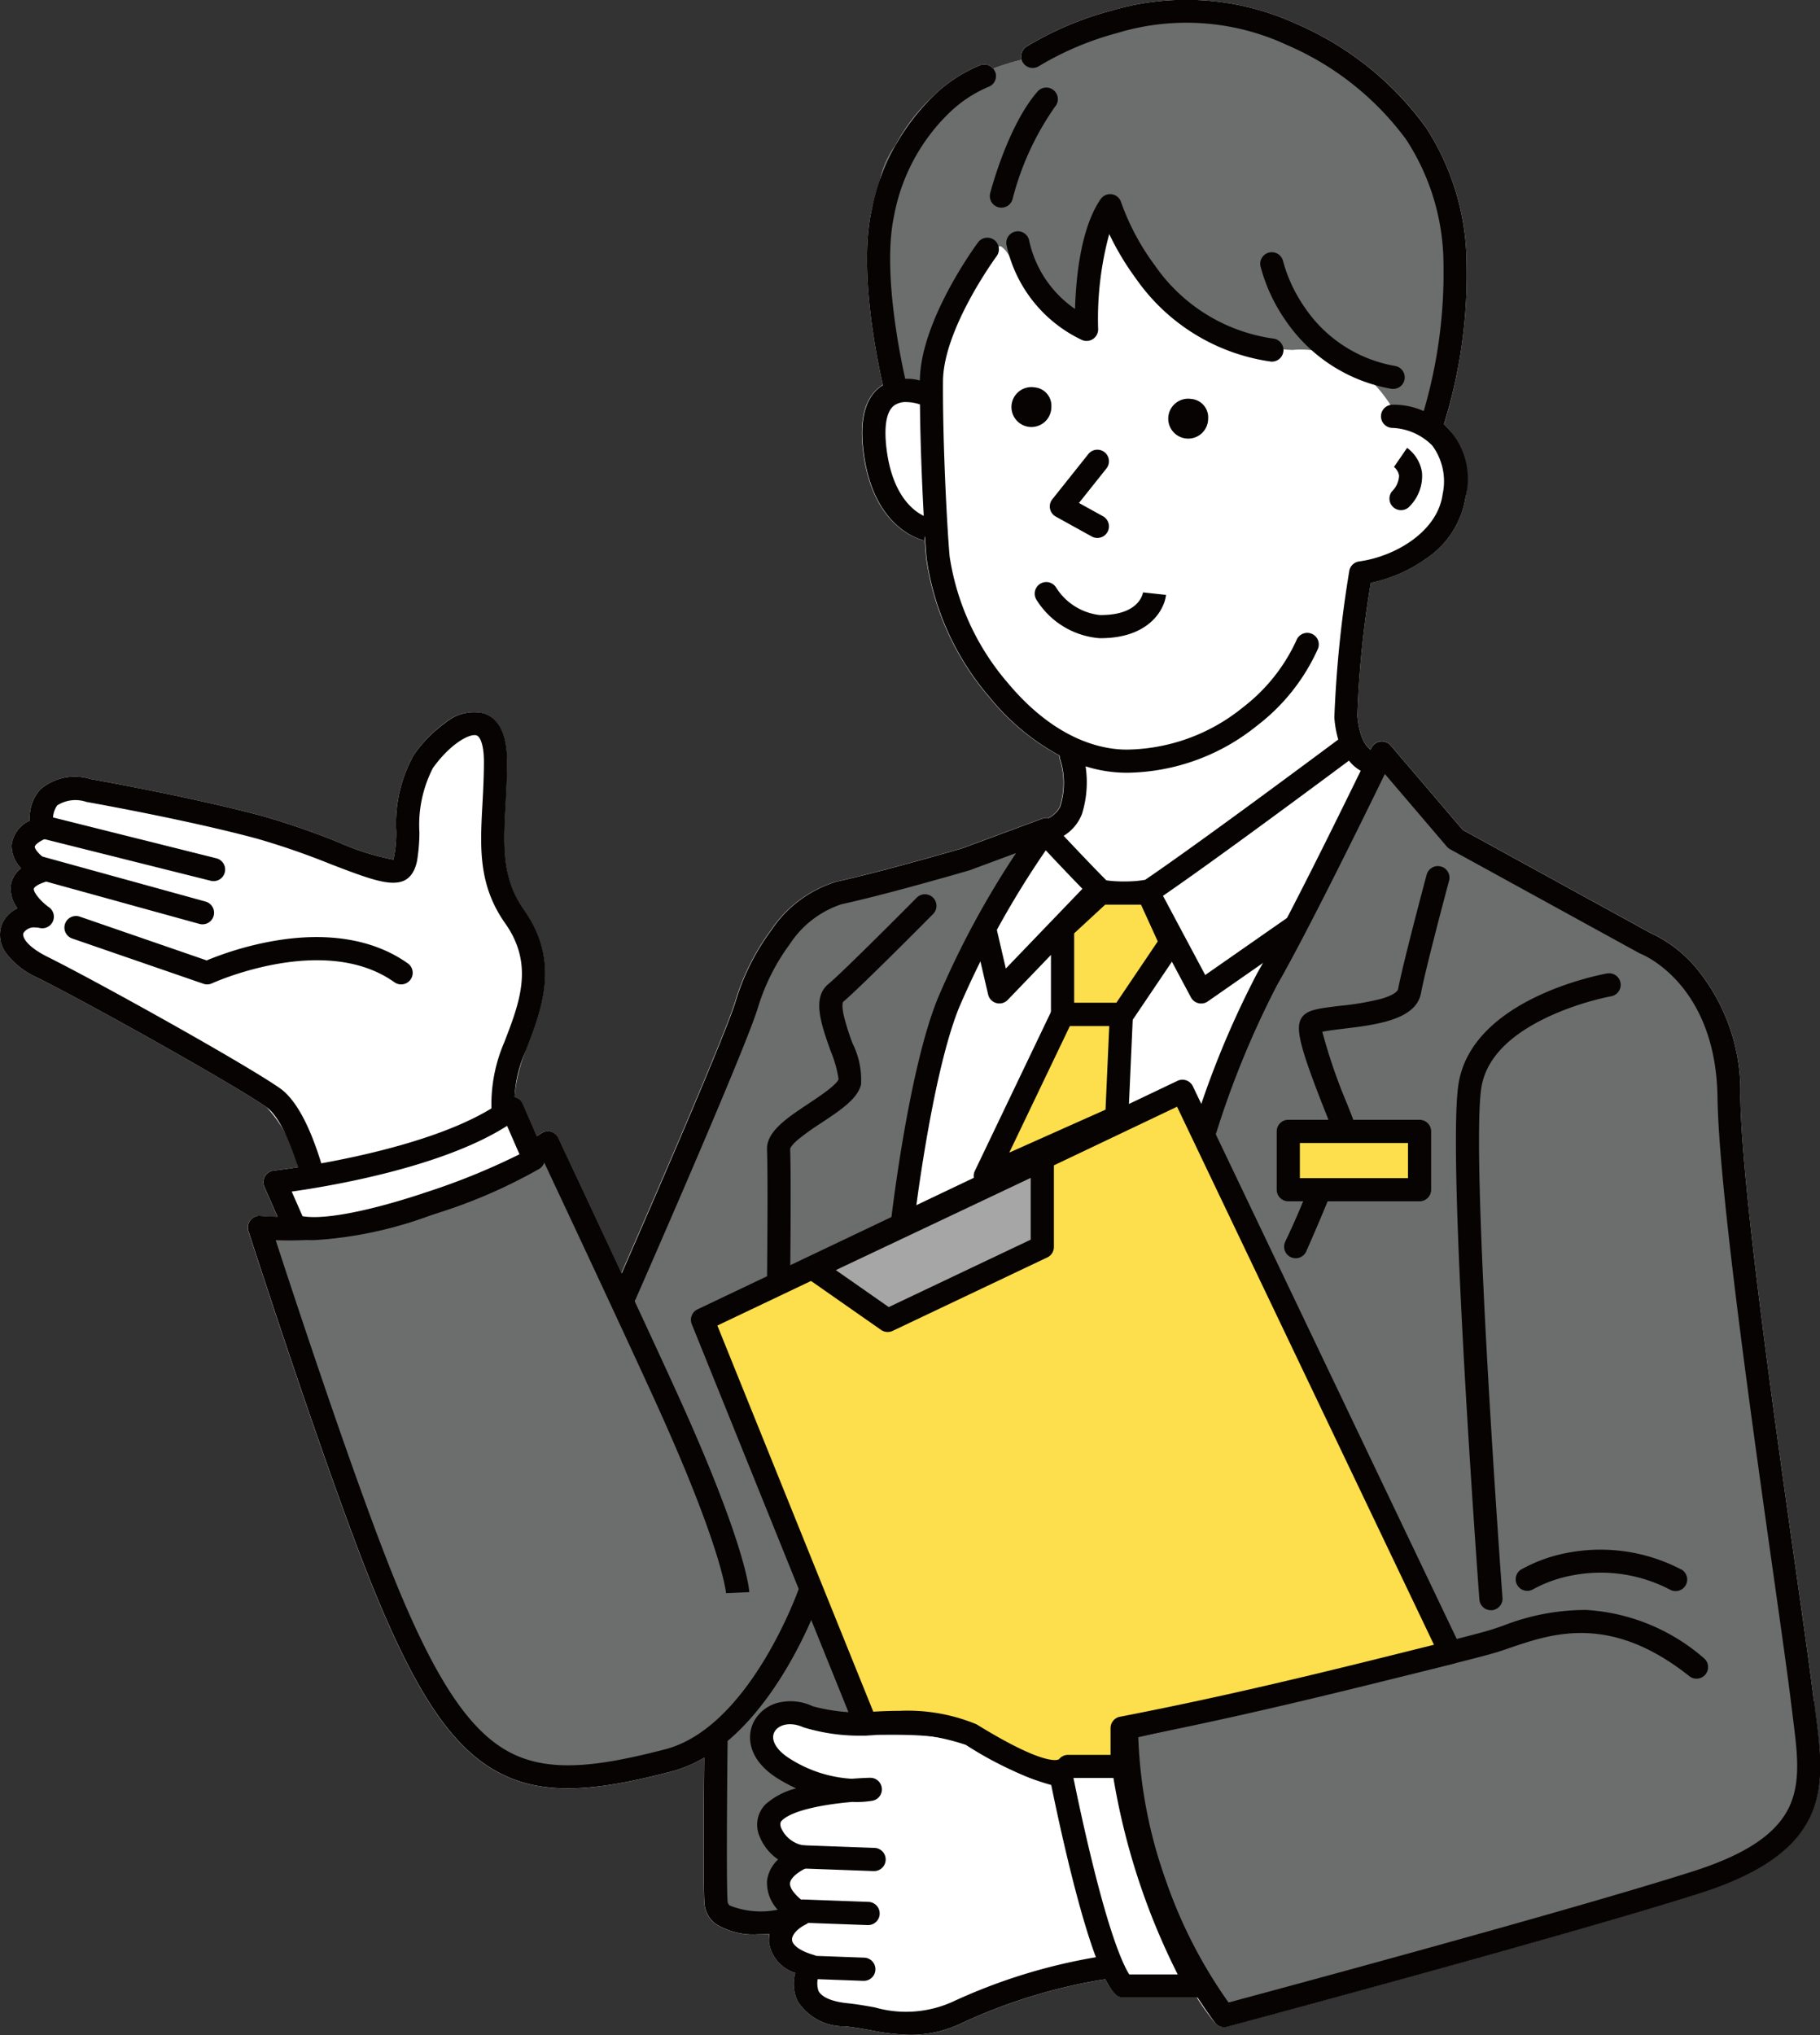
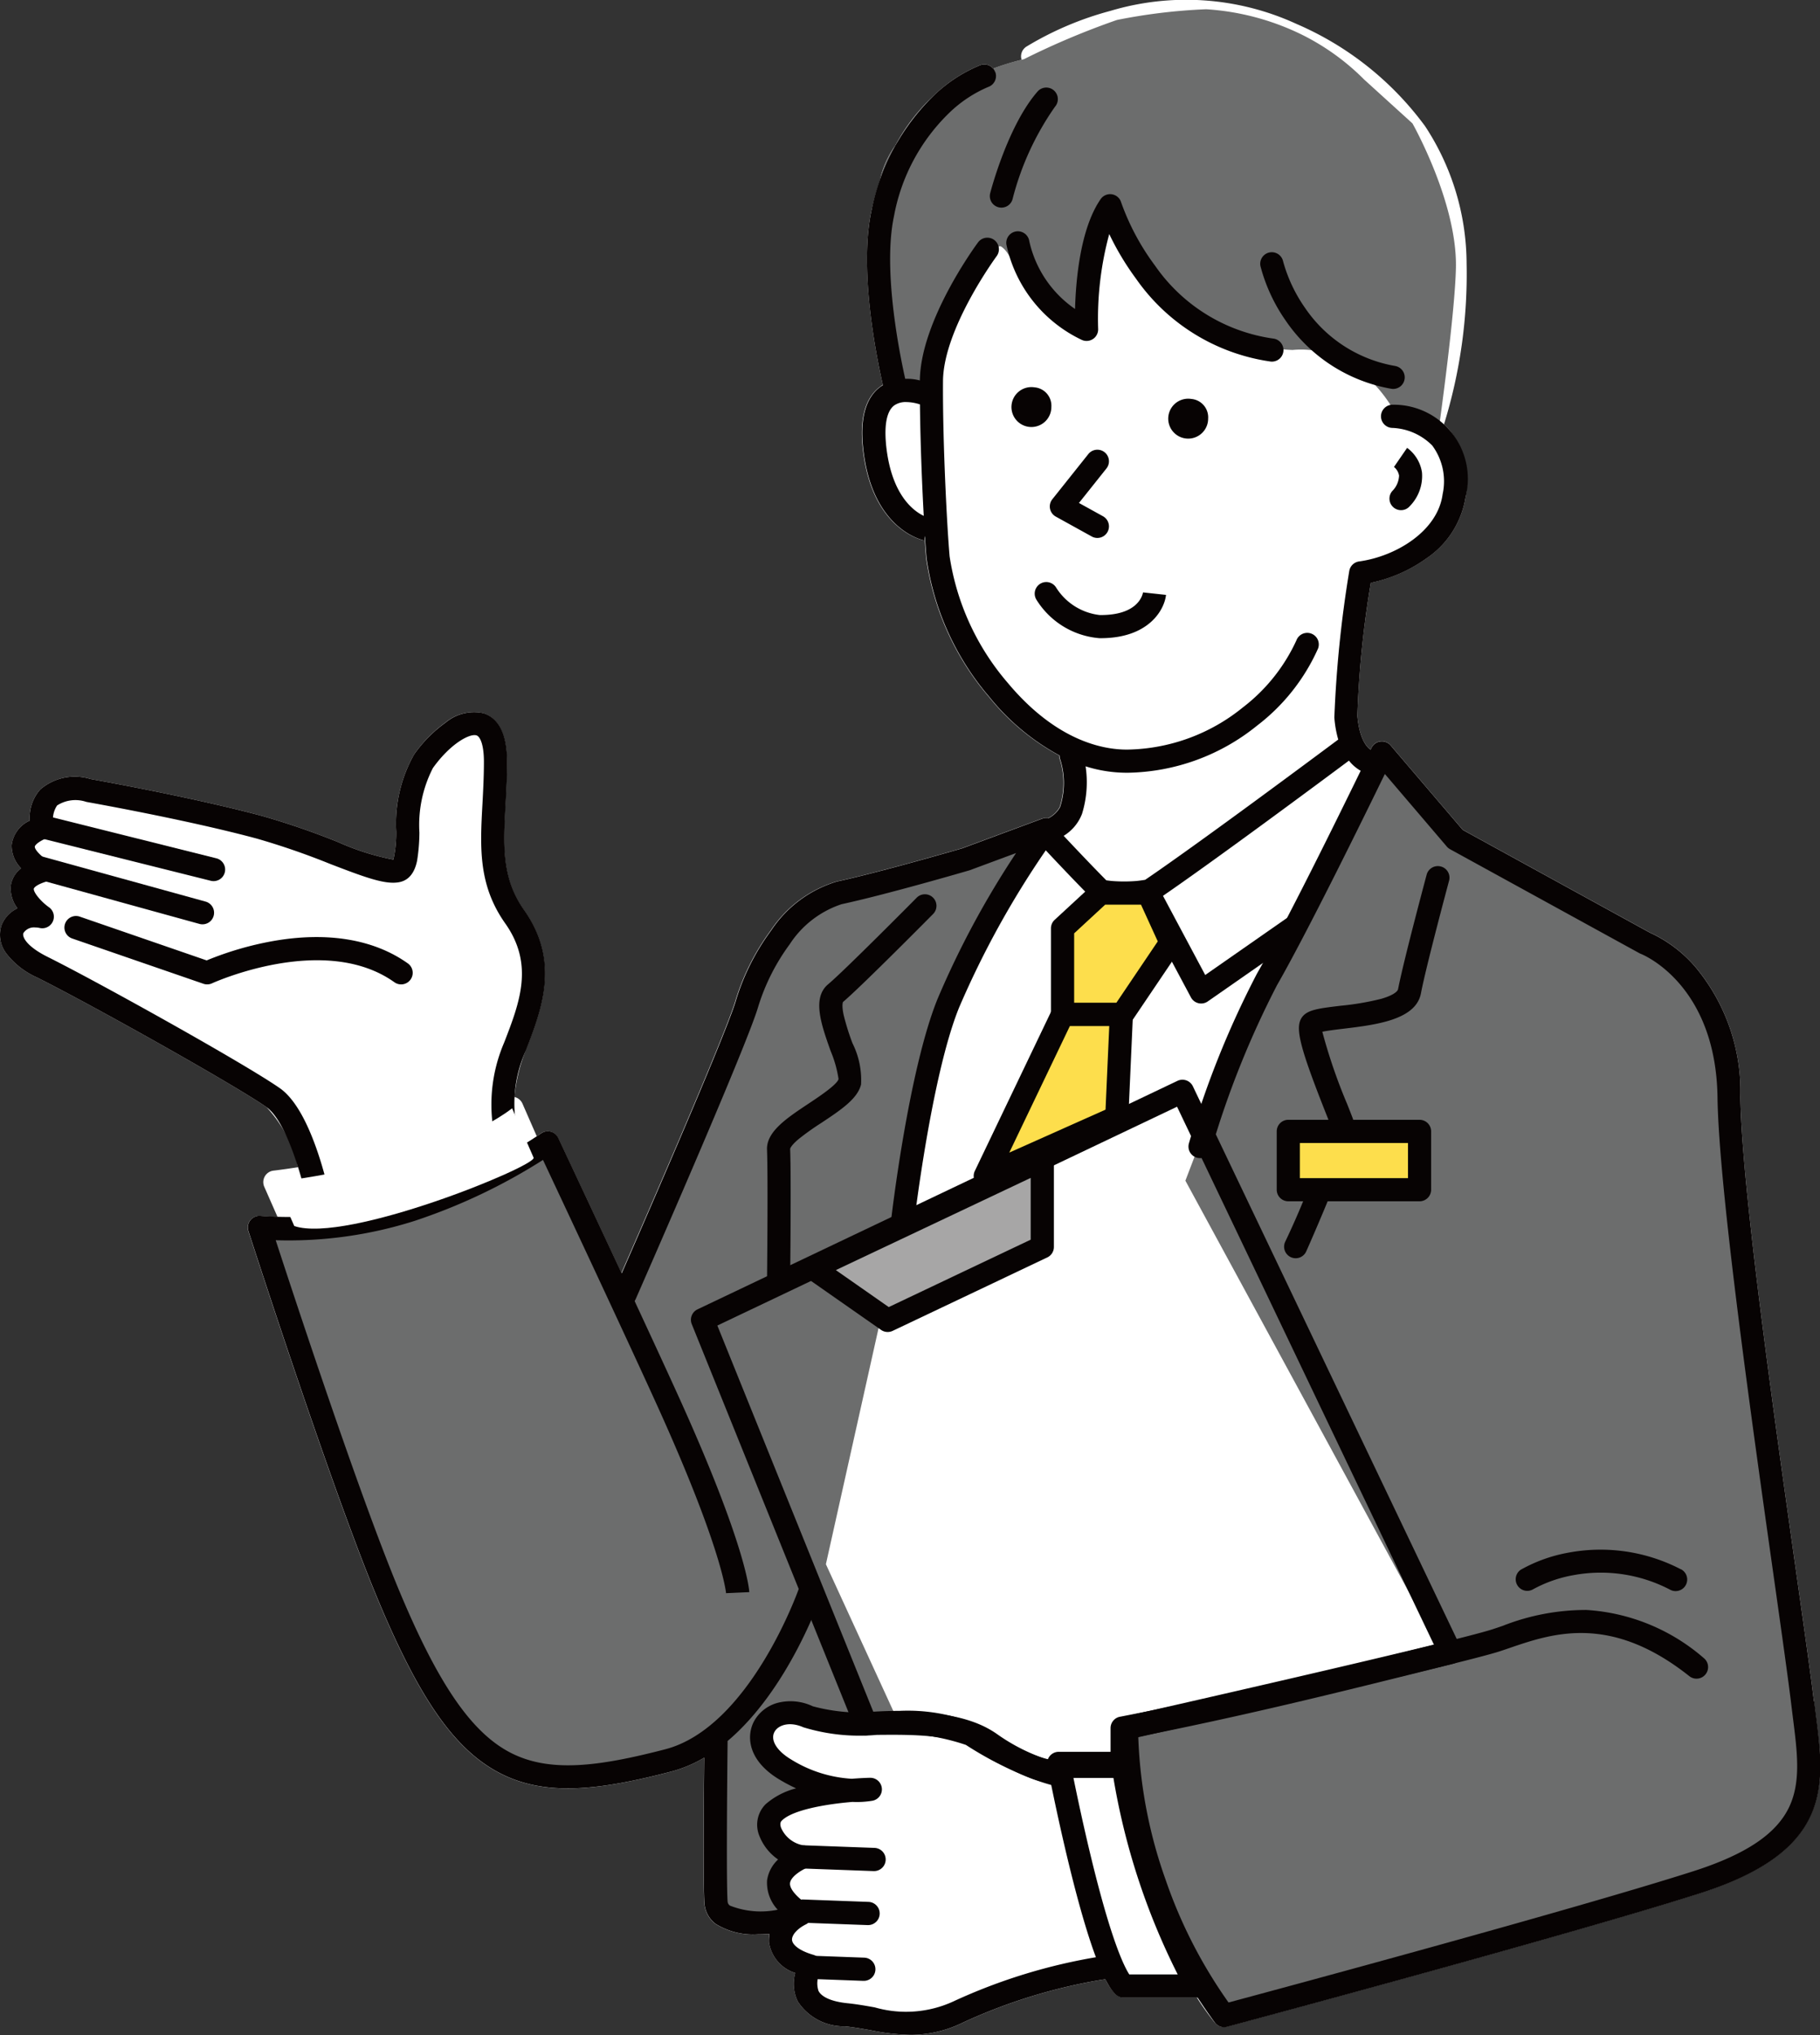
<svg xmlns="http://www.w3.org/2000/svg" width="101.968" height="114" viewBox="0 0 101.968 114">
  <rect x="0" y="0" width="101.968" height="114" fill="#333333" stroke="none" />
  <defs>
    <clipPath id="clip-path">
      <rect id="Rectangle_35691" data-name="Rectangle 35691" width="101.968" height="114" transform="translate(0 0)" fill="none" />
    </clipPath>
  </defs>
  <g id="img_faq01" transform="translate(0 0.004)">
    <g id="Group_12967" data-name="Group 12967" transform="translate(0 -0.004)" clip-path="url(#clip-path)">
      <path id="Path_4763" data-name="Path 4763" d="M101.627,95.3c-.157-1.33-.513-3.842-.963-7.021-1.23-8.685-3.089-21.808-3.159-26.829a10.841,10.841,0,0,0-2.557-7.333,7.457,7.457,0,0,0-2.523-1.884l-10.472-5.75-4.039-4.732a.648.648,0,0,0-1.077.139l-.049.1c-.578-.409-.711-1.528-.74-1.909a56.008,56.008,0,0,1,.753-7.438,8.19,8.19,0,0,0,3.11-1.363,5.092,5.092,0,0,0,2.2-3.439,4.578,4.578,0,0,0-.9-3.752,3.642,3.642,0,0,0-.31-.315,28.453,28.453,0,0,0,1.268-9.028,14.084,14.084,0,0,0-2.324-7.678A17.514,17.514,0,0,0,72.65,1.343,14.8,14.8,0,0,0,62.212.607,18.037,18.037,0,0,0,57.5,2.613a.648.648,0,0,0-.263.737,15.047,15.047,0,0,0-1.591.492.648.648,0,0,0-.711-.2,8.224,8.224,0,0,0-2.581,1.672,10.892,10.892,0,0,0-2.2,2.846,5.333,5.333,0,0,0-.785,1.654c-.025.1-.048.191-.068.288a14.541,14.541,0,0,0-.484,1.744c-.7,3.323.317,8.272.646,9.711-.05.03-.1.063-.148.1-.809.594-1.142,1.711-.989,3.319.441,4.642,3.3,5.267,3.424,5.291l.049-.245c.033.515.065.943.092,1.253a15.23,15.23,0,0,0,3.533,7.781,12.926,12.926,0,0,0,3.917,3.262.645.645,0,0,0,.049.251,4.366,4.366,0,0,1-.02,2.644,1.523,1.523,0,0,1-.65.619.647.647,0,0,0-.354.028l-4.48,1.661c-.347.1-4.649,1.348-7.029,1.861a6.763,6.763,0,0,0-3.677,2.743,12.935,12.935,0,0,0-1.965,3.9c-.5,1.759-5,12.093-6.4,15.287-1.8-3.869-3.516-7.508-3.544-7.568a.648.648,0,0,0-.964-.251s-.085.06-.233.159l-.8-1.827a.648.648,0,0,0-.431-.369l-.021,0a9.4,9.4,0,0,1,.607-2.55l.019-.05c.907-2.345,1.935-5-.094-7.88-1.265-1.793-1.165-3.6-1.04-5.893.042-.773.086-1.573.083-2.444-.005-1.5-.449-2.408-1.318-2.685a2.487,2.487,0,0,0-2.133.529A7.509,7.509,0,0,0,23.2,42.263a7.894,7.894,0,0,0-1,4.319,6.957,6.957,0,0,1-.156,1.565h-.033a14.018,14.018,0,0,1-3.067-.976,42.975,42.975,0,0,0-4.208-1.451c-2.339-.633-5.864-1.393-9.672-2.084a2.96,2.96,0,0,0-2.808.588,2.371,2.371,0,0,0-.587,1.743A1.737,1.737,0,0,0,.657,47.344a1.8,1.8,0,0,0,.532,1.3,1.46,1.46,0,0,0-.575.94,1.811,1.811,0,0,0,.37,1.3,1.724,1.724,0,0,0-.895.954,1.72,1.72,0,0,0,.273,1.58,4.479,4.479,0,0,0,1.717,1.34c3.035,1.513,11.1,6.036,12.856,7.263A7.254,7.254,0,0,1,16.7,65.383c-.831.13-1.351.19-1.372.192a.648.648,0,0,0-.521.905l.744,1.691c-.59-.017-.936-.054-.947-.055a.648.648,0,0,0-.691.843c.046.142,4.585,14.226,7.2,20.51,2.33,5.611,4.286,8.447,6.753,9.79,2.6,1.416,5.648,1.045,9.724-.013a7.277,7.277,0,0,0,1.86-.782c-.022,2.192-.062,7.186.013,8.157a1.588,1.588,0,0,0,.619,1.149,3.983,3.983,0,0,0,2.363.592c.244,0,.471-.011.667-.026a1.671,1.671,0,0,0-.026.466,2.13,2.13,0,0,0,1.472,1.723,2.265,2.265,0,0,0,.144,1.6,3.078,3.078,0,0,0,2.64,1.388c.494.051.974.136,1.438.219a12.457,12.457,0,0,0,2.232.259,6.625,6.625,0,0,0,2.944-.691,30.474,30.474,0,0,1,7.793-2.4l.185-.023a3.3,3.3,0,0,0,.531.8.648.648,0,0,0,.481.213h4.107a15.149,15.149,0,0,0,1.019,1.428.648.648,0,0,0,.664.209c.191-.051,19.146-5.128,26.5-7.476,7.455-2.382,6.989-6.06,6.495-9.955-.033-.264-.067-.531-.1-.8" transform="translate(-0.001 0.003)" fill="#fff" />
      <path id="Path_4764" data-name="Path 4764" d="M567.976,9.648a13.193,13.193,0,0,0-3.494-2.516,14.2,14.2,0,0,0-5.361-1.422,32,32,0,0,0-4.994.6,43.747,43.747,0,0,0-5.218,2.2,12.005,12.005,0,0,0-5.281,2.669c-.982,1.048-2.263,2.16-2.708,3.827-.462,1.73-.078,3.747,0,5.748.088,2.245.9,4.521.988,6.516h1.721s.873-4.287,1.722-5.509,1.939-3,2.3-2.748c.482.329.6,1.016,1.257,1.741,1.221,1.342,3.036,2.815,3.523,2.393.638-.552.439-5.206,1.307-5.571.511-.214.928,1.138,1.813,2.6a9.95,9.95,0,0,0,2.718,2.971,12.3,12.3,0,0,0,5.694,1.65,5.133,5.133,0,0,1,3.4.889,7.885,7.885,0,0,1,2.228,2.419l2.6.868s.878-6.262.926-8.8c.068-3.655-2.436-8.069-2.436-8.069Z" transform="translate(-491.547 -5.192)" fill="#6c6d6d" fill-rule="evenodd" />
      <path id="Path_4765" data-name="Path 4765" d="M190.311,513.681c-3.538,1.217-4.3,5.773-5.33,8.181s-6.417,14.122-6.417,14.122l-4.116-8.331a78.6,78.6,0,0,0-8.024,3.676c-3.642,1.987-7.977.8-7.977.8l2.94,9.04,5.037,13.694,3.49,5.524,3.123,1.9,3.5.911h2.749l4.579-1.83v8.071l1.121,1.664h10.559l-.986-10.716-4.243-9.238,4.243-19.021,2.339-12.779,5.678-9.483a48.587,48.587,0,0,1-4.935,1.864c-2.71.825-5.46,1.306-7.325,1.948" transform="translate(-144.044 -463.521)" fill="#6c6d6d" fill-rule="evenodd" />
      <path id="Path_4766" data-name="Path 4766" d="M726.05,480.206l-2.89-3.463-11.786-6.27-4.15-4.768-8.065,15.743-3.081,8.065,14.194,26.129-17.648,4.525.961,4.972,1.678,5.817,3.131,5.541,30.452-9.1,1.864-2.257.608-3.133-1.236-8.947Z" transform="translate(-629.665 -423.372)" fill="#6c6d6d" fill-rule="evenodd" />
      <path id="Path_4767" data-name="Path 4767" d="M647.372,280.892l2.017,1.116a.648.648,0,1,0,.628-1.135l-1.346-.744,1.539-1.931a.648.648,0,1,0-1.014-.808l-2.017,2.531a.648.648,0,0,0,.193.971" transform="translate(-588.221 -251.953)" fill="#070303" />
-       <path id="Path_4768" data-name="Path 4768" d="M902.506,602.251a16.038,16.038,0,0,1,3.547-1.16.648.648,0,1,0-.226-1.277c-.314.056-7.7,1.416-8.345,6.327-.594,4.51,1.116,27.756,1.189,28.744a.648.648,0,0,0,.646.6l.049,0a.648.648,0,0,0,.6-.694c-.018-.24-1.773-24.1-1.2-28.478.214-1.625,1.472-2.991,3.738-4.059" transform="translate(-815.787 -545.281)" fill="#070303" />
      <path id="Path_4769" data-name="Path 4769" d="M445.232,228.476c-.157-1.33-.513-3.842-.963-7.021-1.23-8.684-3.089-21.809-3.159-26.829a10.841,10.841,0,0,0-2.557-7.333,7.456,7.456,0,0,0-2.523-1.884l-10.472-5.75-4.039-4.732a.648.648,0,0,0-1.077.139l-.049.1c-.578-.409-.711-1.528-.74-1.909a56.032,56.032,0,0,1,.753-7.439,8.19,8.19,0,0,0,3.11-1.363,5.092,5.092,0,0,0,2.2-3.439,4.155,4.155,0,0,0-4.079-5.176h-.006a.648.648,0,0,0-.008,1.3,3.332,3.332,0,0,1,2.225.986,3.366,3.366,0,0,1,.582,2.725c-.272,2.068-2.613,3.486-4.679,3.769a.648.648,0,0,0-.553.544,65.686,65.686,0,0,0-.834,8.195,5.94,5.94,0,0,0,.218,1.238c-1.061.791-7.735,5.762-10.816,7.857a6.982,6.982,0,0,1-2.178.029c-.825-.832-1.824-1.89-2.39-2.492a2.48,2.48,0,0,0,1.029-1.232,5.99,5.99,0,0,0,.2-2.661,7.679,7.679,0,0,0,2.361.359,11.8,11.8,0,0,0,7.253-2.645,11.123,11.123,0,0,0,3.411-4.317.648.648,0,0,0-1.215-.452,9.952,9.952,0,0,1-3,3.755,10.512,10.512,0,0,1-6.457,2.362h-.052c-1.35,0-3.967-.5-6.683-3.762a14.087,14.087,0,0,1-3.237-7.066c-.142-1.6-.394-6.372-.37-9.814.02-2.93,2.968-6.949,3.005-7a.648.648,0,1,0-1.042-.772c-.132.178-3.22,4.381-3.26,7.735a2.748,2.748,0,0,0-2.2.348c-.809.594-1.142,1.711-.989,3.319.441,4.642,3.3,5.267,3.424,5.291l.049-.245c.033.515.065.943.092,1.253a15.23,15.23,0,0,0,3.533,7.781,12.925,12.925,0,0,0,3.917,3.262.643.643,0,0,0,.049.251,4.367,4.367,0,0,1-.02,2.644,1.523,1.523,0,0,1-.65.619.647.647,0,0,0-.354.028l-4.48,1.661c-.347.1-4.649,1.348-7.029,1.861a6.763,6.763,0,0,0-3.677,2.743,12.937,12.937,0,0,0-1.965,3.9c-.594,2.075-6.746,16.085-6.809,16.226a.648.648,0,1,0,1.187.522c.255-.58,6.25-14.232,6.868-16.391a11.7,11.7,0,0,1,1.761-3.486,5.538,5.538,0,0,1,2.909-2.247c2.513-.542,6.953-1.836,7.141-1.891l.044-.014,2.589-.96a50.024,50.024,0,0,0-4.4,8.176c-1.607,3.964-2.564,12.048-2.6,12.39a.648.648,0,0,0,1.288.15c.01-.082.976-8.251,2.517-12.053a51.006,51.006,0,0,1,4.86-8.815c.571.61,1.674,1.778,2.557,2.665.125.126.388.389,1.876.381a3.79,3.79,0,0,0,1.845-.3c2.943-2,9.2-6.648,10.708-7.772a2.259,2.259,0,0,0,.657.569c-1.276,2.615-4.2,8.564-5.81,11.362a51.658,51.658,0,0,0-3.813,9.509.648.648,0,0,0,1.246.359,51.373,51.373,0,0,1,3.691-9.222c1.71-2.98,4.887-9.457,6.041-11.829l3.472,4.068a.648.648,0,0,0,.181.147l10.61,5.826a.653.653,0,0,0,.084.039c.042.016,4.2,1.653,4.29,8.041.071,5.1,1.937,18.276,3.171,26.993.449,3.171.8,5.676.959,6.991.032.274.067.545.1.812.238,1.879.444,3.5-.186,4.89-.7,1.545-2.422,2.71-5.417,3.667-6.715,2.145-23.19,6.587-26.022,7.347a27.03,27.03,0,0,1-3.529-6.885,26.455,26.455,0,0,1-1.528-7.975c3.027-.686,18.042-4.1,20.245-4.811.19-.062.385-.128.591-.2,2.373-.808,5.623-1.914,10.037,1.59a.648.648,0,1,0,.806-1.016,11.059,11.059,0,0,0-6.562-2.692,12.7,12.7,0,0,0-4.7.89c-.2.069-.391.133-.572.192-2.344.759-20.456,4.853-20.638,4.894a.648.648,0,0,0-.505.608,28.869,28.869,0,0,0,5.609,16.557.649.649,0,0,0,.664.209c.191-.051,19.146-5.128,26.5-7.476,7.455-2.382,6.989-6.06,6.495-9.955-.034-.264-.067-.531-.1-.8m-52.005-70.45c-.1-1.1.055-1.847.463-2.149a1.124,1.124,0,0,1,.673-.186,2.551,2.551,0,0,1,.766.131c.021,2.1.115,4.447.213,6.244-.575-.273-1.845-1.191-2.116-4.039" transform="translate(-343.605 -133.168)" fill="#070303" />
      <path id="Path_4770" data-name="Path 4770" d="M657.06,550.417l-2.132,1.972v4.829h3.35L661,553.184l-1.263-2.767Z" transform="translate(-595.395 -500.384)" fill="#fdde4c" fill-rule="evenodd" />
      <path id="Path_4771" data-name="Path 4771" d="M653.844,543.663a.649.649,0,0,0-.59-.379h-2.678a.648.648,0,0,0-.44.172L648,545.428a.648.648,0,0,0-.208.476v4.829a.648.648,0,0,0,.648.648h3.35a.648.648,0,0,0,.537-.286l2.723-4.034a.648.648,0,0,0,.053-.632Zm-2.395,6.422h-2.357v-3.9l1.738-1.607h2.007l.939,2.057Z" transform="translate(-588.911 -493.899)" fill="#070303" />
      <path id="Path_4772" data-name="Path 4772" d="M607.273,634.285,614.641,631l.257-5.761H611.6Z" transform="translate(-552.072 -568.402)" fill="#fdde4c" fill-rule="evenodd" />
      <path id="Path_4773" data-name="Path 4773" d="M608.414,618.1H605.12a.648.648,0,0,0-.585.368l-4.332,9.048a.648.648,0,0,0,.849.872l7.368-3.287a.649.649,0,0,0,.384-.563l.257-5.76a.648.648,0,0,0-.648-.677m-.887,5.98-5.392,2.406,3.394-7.089h2.207Z" transform="translate(-545.587 -561.919)" fill="#070303" />
      <path id="Path_4774" data-name="Path 4774" d="M184.453,722.433a.648.648,0,0,0-.825.4c-.027.077-2.751,7.756-7.485,8.984-3.77.978-6.553,1.341-8.778.129-2.152-1.172-4-3.908-6.176-9.148-2.206-5.312-5.815-16.283-6.864-19.5a23.3,23.3,0,0,0,7.775-1.081A32.266,32.266,0,0,0,169.3,698.8c1.089,2.318,4.672,9.952,6.41,13.785,3.648,8.046,3.845,10.469,3.847,10.493v-.007l1.3-.058c0-.1-.153-2.565-3.961-10.963-2.058-4.538-6.692-14.385-6.739-14.484a.648.648,0,0,0-.964-.251,30.515,30.515,0,0,1-7.494,3.661,21.854,21.854,0,0,1-8.212.961.648.648,0,0,0-.691.843c.046.142,4.585,14.226,7.2,20.51,2.33,5.611,4.286,8.447,6.753,9.79,2.6,1.416,5.648,1.045,9.724-.013a7.278,7.278,0,0,0,1.86-.782c-.022,2.192-.062,7.186.013,8.157a1.588,1.588,0,0,0,.619,1.149,3.983,3.983,0,0,0,2.363.592,9,9,0,0,0,1.324-.1.648.648,0,1,0-.2-1.281,4.69,4.69,0,0,1-2.68-.23.3.3,0,0,1-.129-.231c-.072-.927-.031-6.241,0-8.99,3.355-2.834,5.125-7.83,5.218-8.1a.648.648,0,0,0-.4-.825" transform="translate(-138.878 -633.821)" fill="#070303" />
      <path id="Path_4775" data-name="Path 4775" d="M481.1,551.329c-.04.041-4.039,4.077-4.959,4.847s-.379,2.276.139,3.737a6.565,6.565,0,0,1,.444,1.573c-.076.312-1.121,1.006-1.683,1.379-1.215.807-2.364,1.569-2.325,2.577.063,1.661,0,7.345,0,7.4a.648.648,0,0,0,.641.655h.007a.648.648,0,0,0,.648-.641c0-.235.064-5.774,0-7.46,0,0,.026-.166.459-.534a14.54,14.54,0,0,1,1.288-.919c1.089-.723,2.03-1.348,2.226-2.153a4.607,4.607,0,0,0-.482-2.313,13.636,13.636,0,0,1-.493-1.578c-.118-.554-.043-.715-.033-.734.972-.815,4.879-4.758,5.045-4.926a.648.648,0,1,0-.921-.912" transform="translate(-429.743 -501.038)" fill="#070303" />
      <path id="Path_4776" data-name="Path 4776" d="M800.245,533.777a.648.648,0,0,0-.794.458c-.052.2-1.288,4.8-1.6,6.41-.027.138-.286.353-.935.542a15.281,15.281,0,0,1-2.295.392c-1.261.152-1.894.228-2.182.685-.363.576-.084,1.669,1.358,5.317.1.25.186.47.256.651a45.324,45.324,0,0,1-2.532,6.578.648.648,0,1,0,1.184.528c.007-.016.719-1.614,1.39-3.273,1.445-3.571,1.308-3.931,1.2-4.221-.076-.2-.175-.45-.289-.739a30.87,30.87,0,0,1-1.4-4.07c.29-.062.787-.122,1.175-.169,1.809-.218,4.059-.489,4.348-1.975.3-1.561,1.566-6.273,1.579-6.32a.648.648,0,0,0-.458-.794m-6.19,14.413h0Z" transform="translate(-719.521 -485.236)" fill="#070303" />
      <path id="Path_4777" data-name="Path 4777" d="M526.657,1102.844s-.393.009-.973.054a4.651,4.651,0,0,0,.973-.054" transform="translate(-477.899 -1002.595)" fill="#fff" fill-rule="evenodd" />
      <path id="Path_4778" data-name="Path 4778" d="M482.32,1057.326c-2.805-2.042-8.091-.567-10.27-1.535s-3.888,1.372-1.3,2.943a7.847,7.847,0,0,0,3.806,1.182c.58-.046.973-.054.973-.054a4.651,4.651,0,0,1-.973.054c-1.318.1-3.6.4-4.43,1.231-.845.845.391,2.4,1.632,2.5,0,0-3.007,1.172-.117,3.2-1.424.7-1.794,2.239.525,2.913,0,0-1.356,2.388,2.013,2.733,2.15.22,3.794,1.031,6.267-.154a31.178,31.178,0,0,1,8-2.457,16.507,16.507,0,0,0,3.54-.857,27.607,27.607,0,0,1-3.656-9.642,11.358,11.358,0,0,1-6.01-2.053" transform="translate(-426.774 -959.612)" fill="#fff" fill-rule="evenodd" />
      <path id="Path_4779" data-name="Path 4779" d="M482.47,1052.776a.65.65,0,0,0-.636-.538,10.8,10.8,0,0,1-5.631-1.929c-1.832-1.334-4.477-1.31-6.81-1.29a10.373,10.373,0,0,1-3.579-.314,2.907,2.907,0,0,0-1.943-.2,2.138,2.138,0,0,0-1.354,1.048c-.437.837-.333,2.187,1.4,3.239a9.382,9.382,0,0,0,.961.51,4.154,4.154,0,0,0-1.708.89,1.63,1.63,0,0,0-.346,1.78,2.865,2.865,0,0,0,1.047,1.315,1.974,1.974,0,0,0-.619,1.17,2.211,2.211,0,0,0,.813,1.846,1.992,1.992,0,0,0-.706,1.62,2.13,2.13,0,0,0,1.472,1.723,2.265,2.265,0,0,0,.144,1.6,3.079,3.079,0,0,0,2.64,1.388c.494.051.974.136,1.438.219a12.451,12.451,0,0,0,2.232.259,6.624,6.624,0,0,0,2.944-.691,30.47,30.47,0,0,1,7.794-2.4,17.044,17.044,0,0,0,3.7-.9.649.649,0,0,0,.307-.964,27.219,27.219,0,0,1-3.557-9.393m-.6,9.966a31.5,31.5,0,0,0-8.2,2.516,6.342,6.342,0,0,1-4.387.326c-.487-.087-.991-.177-1.534-.233-.856-.088-1.431-.332-1.618-.688a1.366,1.366,0,0,1,.1-1.079.649.649,0,0,0-.383-.943c-.851-.247-1.177-.59-1.2-.828-.025-.281.3-.643.778-.88a.648.648,0,0,0,.086-1.113c-.656-.46-1.011-.9-.976-1.2.044-.375.677-.747.956-.859a.648.648,0,0,0-.182-1.25,1.675,1.675,0,0,1-1.273-.979c-.1-.272,0-.374.046-.417.591-.591,2.452-.918,3.952-1.041a5.27,5.27,0,0,0,1.122-.067.648.648,0,0,0-.143-1.284c-.123,0-.5.014-1.019.054a7.227,7.227,0,0,1-3.41-1.088c-.8-.482-1.158-1.082-.925-1.529.2-.388.84-.614,1.621-.267a10.716,10.716,0,0,0,4.117.426c2.132-.019,4.55-.04,6.035,1.041a12,12,0,0,0,5.846,2.147,28.78,28.78,0,0,0,3.225,8.667,15.591,15.591,0,0,1-2.638.57" transform="translate(-420.276 -953.119)" fill="#070303" />
      <path id="Path_4780" data-name="Path 4780" d="M652.547,1086.732s2.041,10.719,3.627,12.471h4.1s-3.615-6.732-4.1-12.471Z" transform="translate(-593.23 -987.948)" fill="#fff" fill-rule="evenodd" />
      <path id="Path_4781" data-name="Path 4781" d="M650.336,1080.194a.648.648,0,0,0-.646-.594h-3.627a.648.648,0,0,0-.637.77c.005.027.521,2.729,1.226,5.611,1.456,5.957,2.285,6.873,2.558,7.174a.648.648,0,0,0,.481.213h4.1a.648.648,0,0,0,.571-.955c-.036-.066-3.558-6.684-4.024-12.219m-.323,11.877c-.351-.551-1.05-2.094-2.1-6.393-.472-1.93-.859-3.78-1.061-4.781H649.1a38.39,38.39,0,0,0,3.629,11.174Z" transform="translate(-586.746 -981.464)" fill="#070303" />
      <path id="Path_4782" data-name="Path 4782" d="M495.931,1205.343l-2.989-.11a.648.648,0,0,0-.048,1.3l2.989.11h.024a.648.648,0,0,0,.023-1.3" transform="translate(-447.522 -1095.676)" fill="#070303" />
      <path id="Path_4783" data-name="Path 4783" d="M492.028,1170.741l-3.647-.134a.648.648,0,0,0-.048,1.3l3.647.134H492a.648.648,0,0,0,.023-1.3" transform="translate(-443.376 -1064.198)" fill="#070303" />
      <path id="Path_4784" data-name="Path 4784" d="M493.156,1137.4l-3.9-.143a.648.648,0,0,0-.048,1.3l3.9.143h.024a.648.648,0,0,0,.023-1.3" transform="translate(-444.172 -1033.882)" fill="#070303" />
-       <path id="Path_4785" data-name="Path 4785" d="M433,685.34l9.141,22.633a12.562,12.562,0,0,1,5.914.608c2.795,1.72,4.805,2.545,5.424,1.78h3.033v-2.144c6.427-1.247,11.913-2.607,18.391-4.234l-15.015-31.44Z" transform="translate(-393.639 -611.409)" fill="#fdde4c" fill-rule="evenodd" />
      <path id="Path_4786" data-name="Path 4786" d="M453.987,665.778a.648.648,0,0,0-.864-.306l-26.889,12.8a.648.648,0,0,0-.323.828l9.141,22.633a.646.646,0,0,0,.65.4,12.317,12.317,0,0,1,5.567.539,20.1,20.1,0,0,0,3.612,1.856,4.282,4.282,0,0,0,1.371.283,1.646,1.646,0,0,0,.992-.288h2.78a.648.648,0,0,0,.648-.648v-1.61c6.033-1.185,11.251-2.469,17.9-4.139a.648.648,0,0,0,.427-.908ZM449.9,701.094a.648.648,0,0,0-.525.636v1.5h-2.385a.648.648,0,0,0-.5.241c0,.006-.594.529-4.58-1.925a.644.644,0,0,0-.083-.043,10.085,10.085,0,0,0-4.277-.738c-.446,0-.934.015-1.469.047l-8.736-21.632L453.1,666.921l14.394,30.14c-6.456,1.619-11.6,2.872-17.588,4.033" transform="translate(-387.154 -604.923)" fill="#070303" />
      <path id="Path_4787" data-name="Path 4787" d="M505.243,723.654l8.664-4.113v-4.895l-12.851,6.081Z" transform="translate(-455.51 -649.684)" fill="#a7a6a6" fill-rule="evenodd" />
      <path id="Path_4788" data-name="Path 4788" d="M507.769,707.613a.648.648,0,0,0-.624-.038l-12.851,6.081a.648.648,0,0,0-.094,1.117l4.187,2.927a.649.649,0,0,0,.65.054l8.664-4.114a.648.648,0,0,0,.37-.586v-4.894a.649.649,0,0,0-.3-.548m-1,5.033-7.953,3.776-2.963-2.071,10.916-5.166Z" transform="translate(-449.025 -643.199)" fill="#070303" />
      <path id="Path_4789" data-name="Path 4789" d="M34.246,447.965c-.012-3.5-2.572-2.043-4.033,0s-.367,5.9-1.469,6.132-4.316-1.511-7.689-2.425c-2.279-.617-5.757-1.371-9.618-2.072-3.2-.581-2.583,2.072-2.583,2.072-2.4,1.022,0,2.425,0,2.425-2.525.8,0,2.576,0,2.576-1.517-.343-2.959,1.351,0,2.827s11.1,6.025,12.938,7.312,2.8,6.908,2.8,6.908c3.737.3,10.734-3.431,10.734-3.431a7.73,7.73,0,0,1,0-6.293c.89-2.3,1.842-4.71,0-7.322s-1.063-5.2-1.075-8.708" transform="translate(-6.485 -405.322)" fill="#fff" fill-rule="evenodd" />
      <path id="Path_4790" data-name="Path 4790" d="M29.46,457.7c.907-2.345,1.935-5-.094-7.88-1.265-1.793-1.165-3.6-1.04-5.893.042-.774.086-1.573.083-2.444-.005-1.5-.449-2.408-1.318-2.685a2.488,2.488,0,0,0-2.133.529,7.509,7.509,0,0,0-1.759,1.781,7.893,7.893,0,0,0-1,4.319,6.957,6.957,0,0,1-.156,1.565h-.033a14.018,14.018,0,0,1-3.067-.976,42.967,42.967,0,0,0-4.208-1.451c-2.339-.633-5.864-1.393-9.672-2.084a2.96,2.96,0,0,0-2.808.588,2.37,2.37,0,0,0-.587,1.743,1.737,1.737,0,0,0-1.015,1.375,1.8,1.8,0,0,0,.532,1.3,1.46,1.46,0,0,0-.575.94,1.81,1.81,0,0,0,.37,1.3,1.724,1.724,0,0,0-.895.954,1.72,1.72,0,0,0,.273,1.581,4.479,4.479,0,0,0,1.717,1.34c3.035,1.513,11.1,6.036,12.856,7.263,1.177.823,2.175,4.414,2.528,6.485a.648.648,0,0,0,.587.538c.158.013.321.019.489.019,3.945,0,10.322-3.374,10.6-3.524a.648.648,0,0,0,.27-.872,7.2,7.2,0,0,1,.03-5.759Zm-1.21-.468-.019.05a8.778,8.778,0,0,0-.242,6.232c-1.6.8-6.358,3.054-9.345,3.095-.3-1.523-1.248-5.607-2.967-6.808-1.953-1.365-10.151-5.93-13.02-7.36-1.134-.565-1.427-1.1-1.347-1.325a.7.7,0,0,1,.661-.318,1.155,1.155,0,0,1,.254.029.648.648,0,0,0,.517-1.162c-.459-.326-.878-.84-.847-1.038.008-.052.144-.224.669-.39a.649.649,0,0,0,.133-1.177c-.388-.23-.758-.62-.747-.788,0-.056.132-.252.672-.482a.644.644,0,0,0,.378-.74,1.4,1.4,0,0,1,.2-1.087,1.9,1.9,0,0,1,1.634-.2c3.773.685,7.259,1.435,9.565,2.06a41.936,41.936,0,0,1,4.08,1.409c2.038.786,3.137,1.188,3.913,1.024.508-.107.837-.511.977-1.2a10.279,10.279,0,0,0,.129-1.578,6.983,6.983,0,0,1,.756-3.611c.978-1.367,2.065-1.949,2.443-1.829.189.06.411.477.415,1.454,0,.832-.04,1.613-.081,2.368-.134,2.441-.25,4.55,1.275,6.711,1.629,2.309.811,4.425-.056,6.665" transform="translate(0 -398.842)" fill="#070303" />
      <path id="Path_4791" data-name="Path 4791" d="M20.759,503.942l9.475,2.371a.648.648,0,1,0,.315-1.258l-9.475-2.371a.648.648,0,1,0-.315,1.258" transform="translate(-18.426 -456.972)" fill="#070303" />
      <path id="Path_4792" data-name="Path 4792" d="M58.938,567.157c-1.9-1.351-4.5-1.785-7.528-1.255a18.144,18.144,0,0,0-3.742,1.088l-7.11-2.453a.648.648,0,1,0-.423,1.226l7.349,2.535a.649.649,0,0,0,.484-.024c.062-.029,6.295-2.855,10.219-.06a.648.648,0,0,0,.752-1.056" transform="translate(-36.089 -513.188)" fill="#070303" />
      <path id="Path_4793" data-name="Path 4793" d="M26.64,531.359a.648.648,0,0,0,.172-1.273l-9.167-2.53a.648.648,0,0,0-.345,1.25l9.167,2.53a.651.651,0,0,0,.173.023" transform="translate(-15.295 -479.579)" fill="#070303" />
      <path id="Path_4794" data-name="Path 4794" d="M628.219,238.71a1.118,1.118,0,1,0,.942,1.1,1.033,1.033,0,0,0-.942-1.1" transform="translate(-570.257 -217.011)" fill="#070303" fill-rule="evenodd" />
      <path id="Path_4795" data-name="Path 4795" d="M724.855,245.862a1.118,1.118,0,1,0,.942,1.1,1.033,1.033,0,0,0-.942-1.1" transform="translate(-658.109 -223.513)" fill="#070303" fill-rule="evenodd" />
      <path id="Path_4796" data-name="Path 4796" d="M169.474,687.171l1.083,2.46c2.935.989,13.491-3.333,13.41-3.825l-1.206-2.77c-4.063,3.1-13.287,4.134-13.287,4.134" transform="translate(-154.069 -620.948)" fill="#fff" fill-rule="evenodd" />
-       <path id="Path_4797" data-name="Path 4797" d="M178.077,679.064l-1.206-2.77a.648.648,0,0,0-.987-.257c-3.873,2.95-12.876,4-12.967,4.006a.648.648,0,0,0-.521.905l1.083,2.46a.649.649,0,0,0,.386.353,4.181,4.181,0,0,0,1.325.175,21.971,21.971,0,0,0,6.418-1.363,29.4,29.4,0,0,0,6.213-2.642.749.749,0,0,0,.3-.716.644.644,0,0,0-.045-.152m-6.84,2.268c-3.082,1.014-5.537,1.474-6.7,1.266l-.607-1.38c2.283-.324,8.458-1.376,12.066-3.682l.694,1.593a38.2,38.2,0,0,1-5.454,2.2" transform="translate(-147.585 -614.465)" fill="#070303" />
      <path id="Path_4798" data-name="Path 4798" d="M643.814,359.287c-.02.134-.258,1.307-2.431,1.28a3.329,3.329,0,0,1-2.437-1.536.648.648,0,0,0-1.108.674,4.588,4.588,0,0,0,3.531,2.159h.075c2.681,0,3.565-1.581,3.657-2.425l-1.289-.14Z" transform="translate(-579.773 -326.113)" fill="#070303" />
      <path id="Path_4799" data-name="Path 4799" d="M857.372,276.012l-.735,1.068-.008-.006a.8.8,0,0,1,.292.488,1.284,1.284,0,0,1-.382.87.648.648,0,0,0,.985.843,2.409,2.409,0,0,0,.681-1.891,2.083,2.083,0,0,0-.833-1.373" transform="translate(-778.537 -250.922)" fill="#070303" />
      <path id="Path_4800" data-name="Path 4800" d="M943.185,956.106a9.75,9.75,0,0,0-6.308-.931,8.478,8.478,0,0,0-2.667.958.648.648,0,0,0,.682,1.1,7.371,7.371,0,0,1,2.282-.8,8.381,8.381,0,0,1,5.424.824.648.648,0,1,0,.586-1.157" transform="translate(-849.012 -868.194)" fill="#070303" />
      <rect id="Rectangle_35690" data-name="Rectangle 35690" width="7.355" height="3.268" transform="translate(72.177 63.379)" fill="#fdde4c" />
      <path id="Path_4801" data-name="Path 4801" d="M794.9,690.1h-7.355a.648.648,0,0,0-.648.648v3.269a.648.648,0,0,0,.648.648H794.9a.648.648,0,0,0,.648-.648v-3.269a.648.648,0,0,0-.648-.648m-.648,3.268h-6.058V691.4h6.058Z" transform="translate(-715.367 -627.369)" fill="#070303" />
      <path id="Path_4802" data-name="Path 4802" d="M610.571,60.664a.647.647,0,0,0,.79-.466,15.807,15.807,0,0,1,2.374-5.165.648.648,0,1,0-.976-.853c-1.66,1.9-2.614,5.54-2.654,5.694a.648.648,0,0,0,.466.79" transform="translate(-554.628 -49.053)" fill="#070303" />
      <path id="Path_4803" data-name="Path 4803" d="M634.936,129.005a.659.659,0,0,0,.086.006.648.648,0,0,0,.084-1.291,9.7,9.7,0,0,1-6.632-4.092,13.436,13.436,0,0,1-1.895-3.541.646.646,0,0,0-.1-.2h0a.649.649,0,0,0-.885-.143h0a.642.642,0,0,0-.164.166c-1.142,1.65-1.389,4.538-1.433,6.152a6.24,6.24,0,0,1-2.564-3.8.648.648,0,0,0-1.282.192,7.679,7.679,0,0,0,4.2,5.329.648.648,0,0,0,.94-.6,18.079,18.079,0,0,1,.622-5.318,15.276,15.276,0,0,0,1.5,2.5,11.1,11.1,0,0,0,7.529,4.64" transform="translate(-563.766 -108.753)" fill="#070303" />
      <path id="Path_4804" data-name="Path 4804" d="M541.6,40.15a.648.648,0,0,0-.825-.4,8.224,8.224,0,0,0-2.581,1.672,12.291,12.291,0,0,0-3.537,6.533c-.813,3.84.677,9.855.741,10.11a.648.648,0,0,0,1.258-.316c-.015-.059-1.481-5.979-.73-9.525a10.763,10.763,0,0,1,3.1-5.8,7.154,7.154,0,0,1,2.182-1.449.649.649,0,0,0,.4-.824" transform="translate(-485.841 -36.104)" fill="#070303" />
-       <path id="Path_4805" data-name="Path 4805" d="M606.429,543.483l-4.49,4.672-.52-2.237a.648.648,0,1,0-1.263.294l.791,3.4a.648.648,0,0,0,1.1.3l5.319-5.534a.648.648,0,1,0-.935-.9" transform="translate(-545.586 -493.899)" fill="#070303" />
-       <path id="Path_4806" data-name="Path 4806" d="M652.01,7.074a17.512,17.512,0,0,0-7.194-5.732A14.8,14.8,0,0,0,634.378.606a18.039,18.039,0,0,0-4.708,2.006.648.648,0,0,0,.708,1.086,17.087,17.087,0,0,1,4.381-1.852,13.336,13.336,0,0,1,9.5.666A16.27,16.27,0,0,1,650.939,7.8a12.831,12.831,0,0,1,2.1,6.992,27.442,27.442,0,0,1-1.331,8.96.648.648,0,1,0,1.221.436,28.251,28.251,0,0,0,1.405-9.441,14.085,14.085,0,0,0-2.324-7.678" transform="translate(-572.166 0.004)" fill="#070303" />
      <path id="Path_4807" data-name="Path 4807" d="M784.315,161.815a7.676,7.676,0,0,1-5.065-3.266,8.412,8.412,0,0,1-1.222-2.6.648.648,0,0,0-1.266.282,9.542,9.542,0,0,0,1.39,3.01,9.051,9.051,0,0,0,5.923,3.848.648.648,0,0,0,.239-1.274" transform="translate(-706.141 -141.312)" fill="#070303" />
      <path id="Path_4808" data-name="Path 4808" d="M709.14,545.31l-4.6,3.207-2.609-4.89a.648.648,0,1,0-1.144.61l2.953,5.534a.648.648,0,0,0,.943.227l5.2-3.624a.648.648,0,0,0-.742-1.064" transform="translate(-637.016 -493.898)" fill="#070303" />
    </g>
  </g>
</svg>